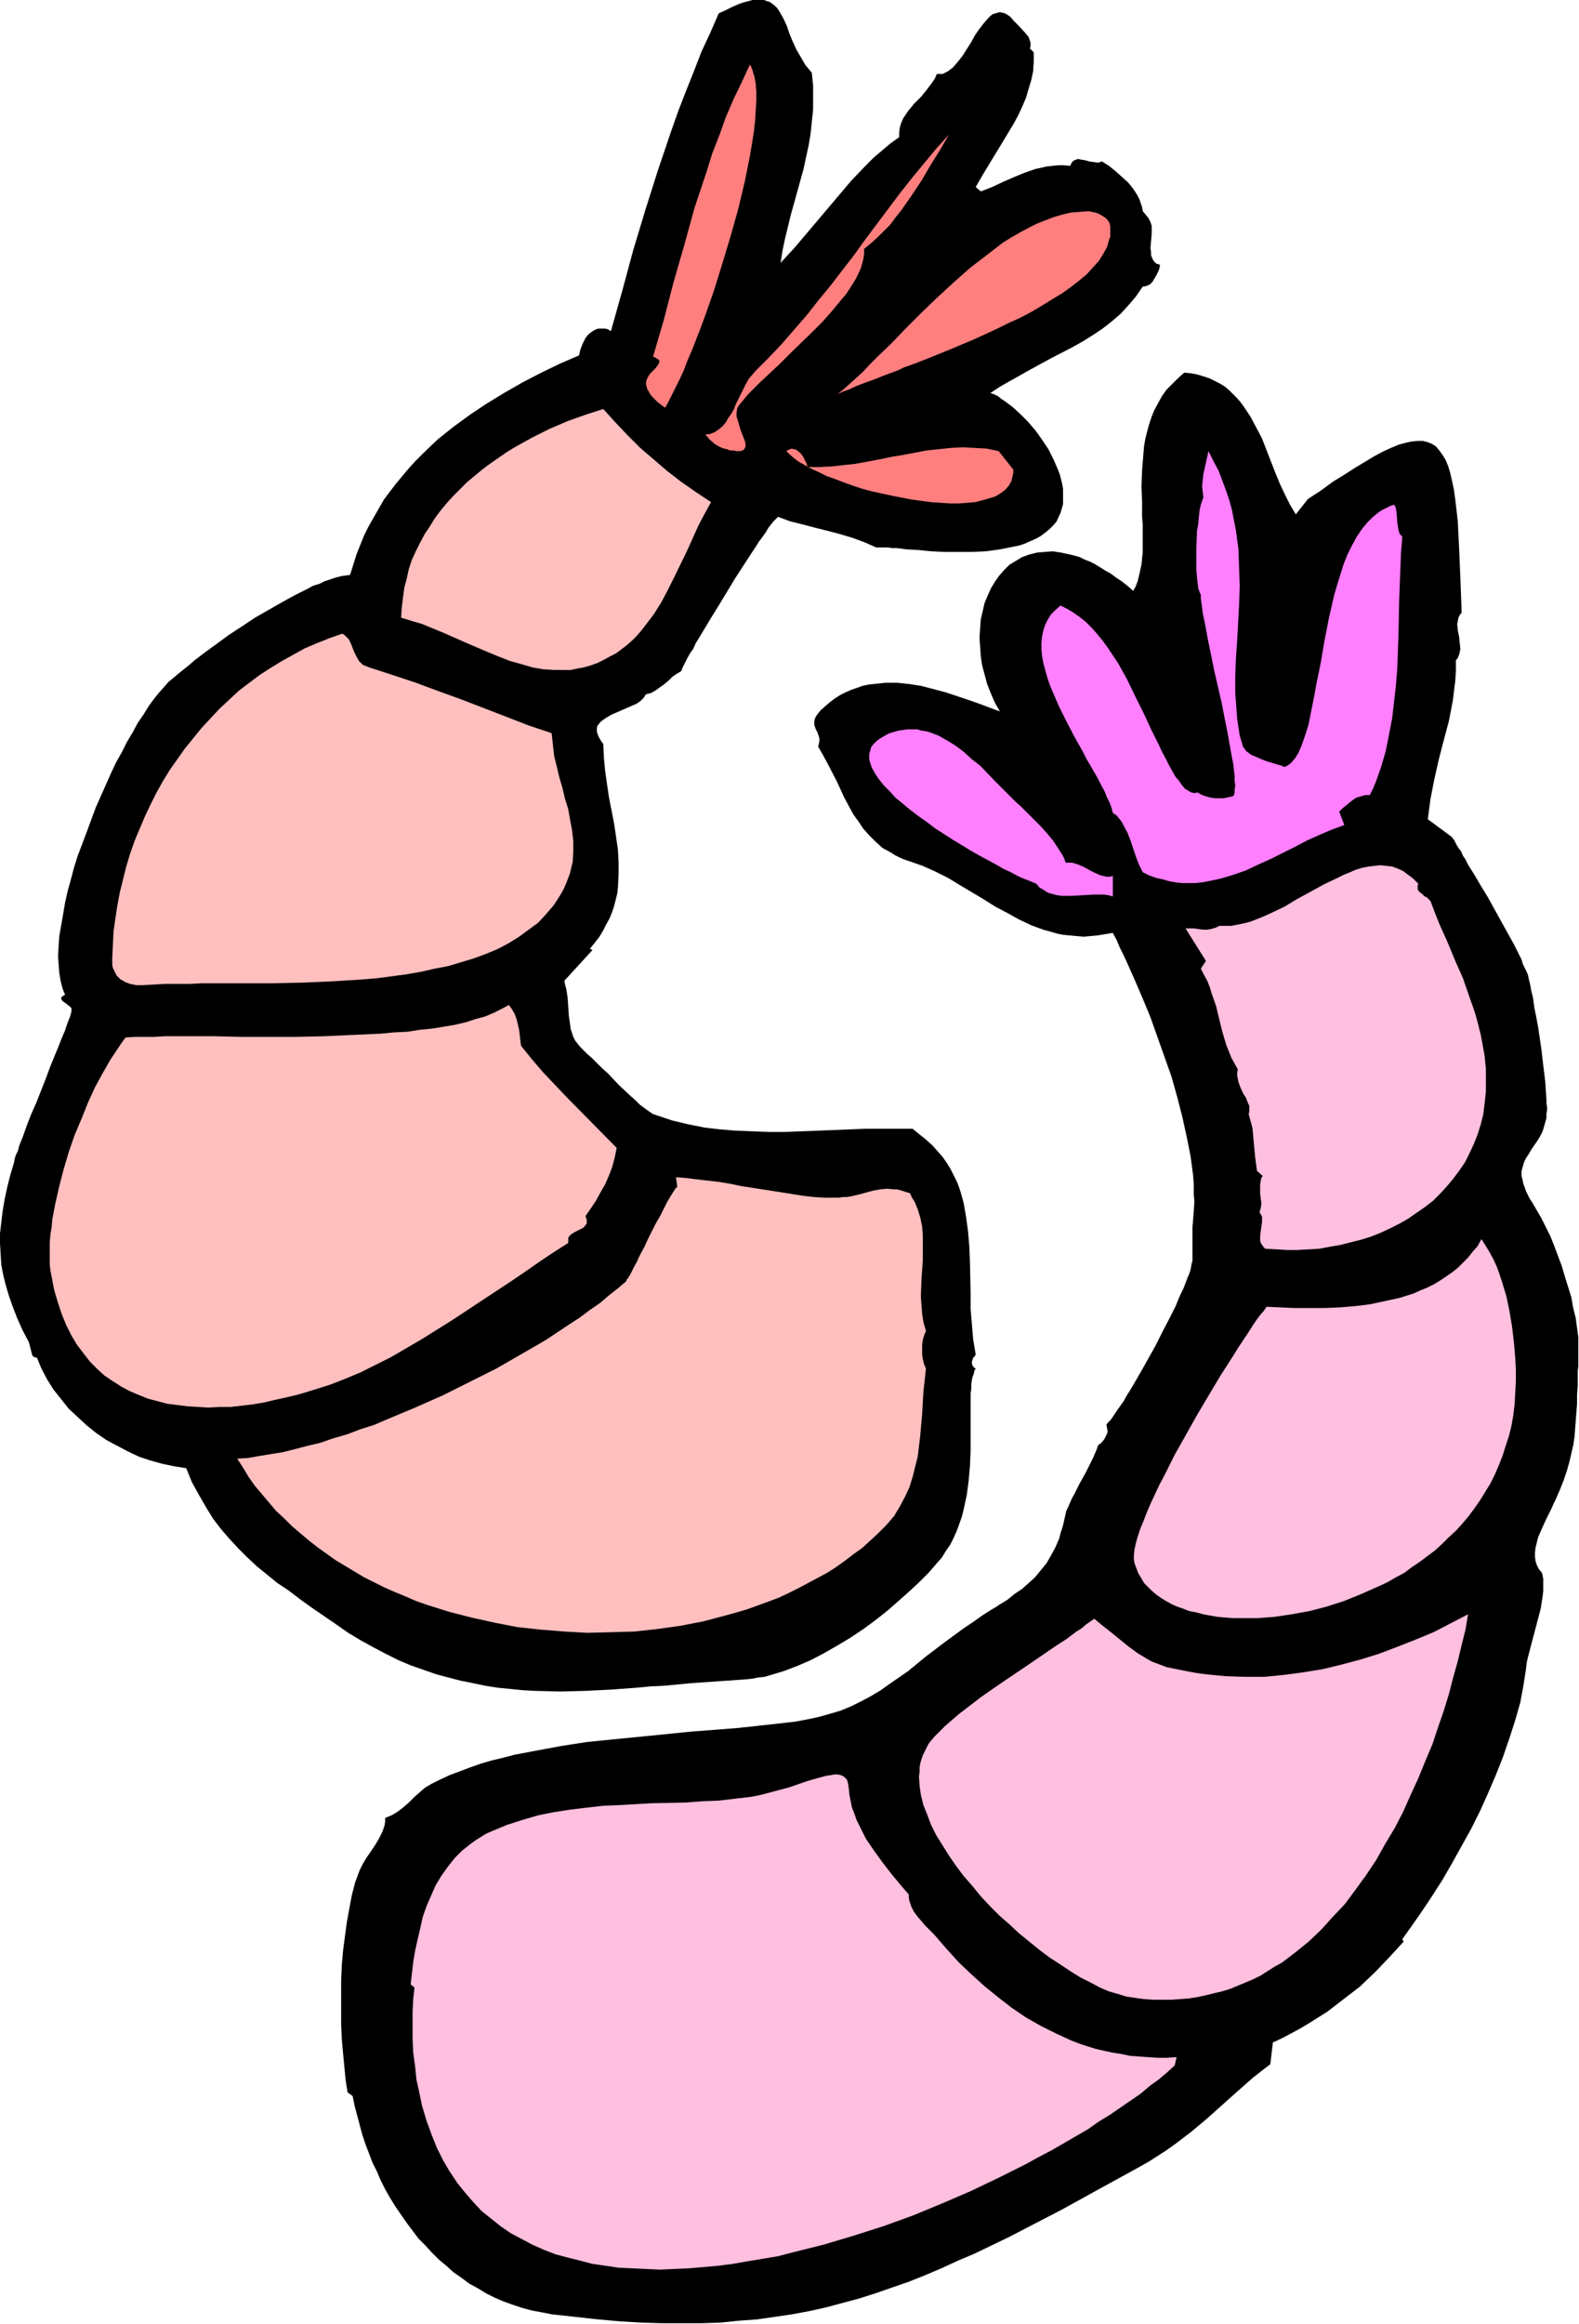
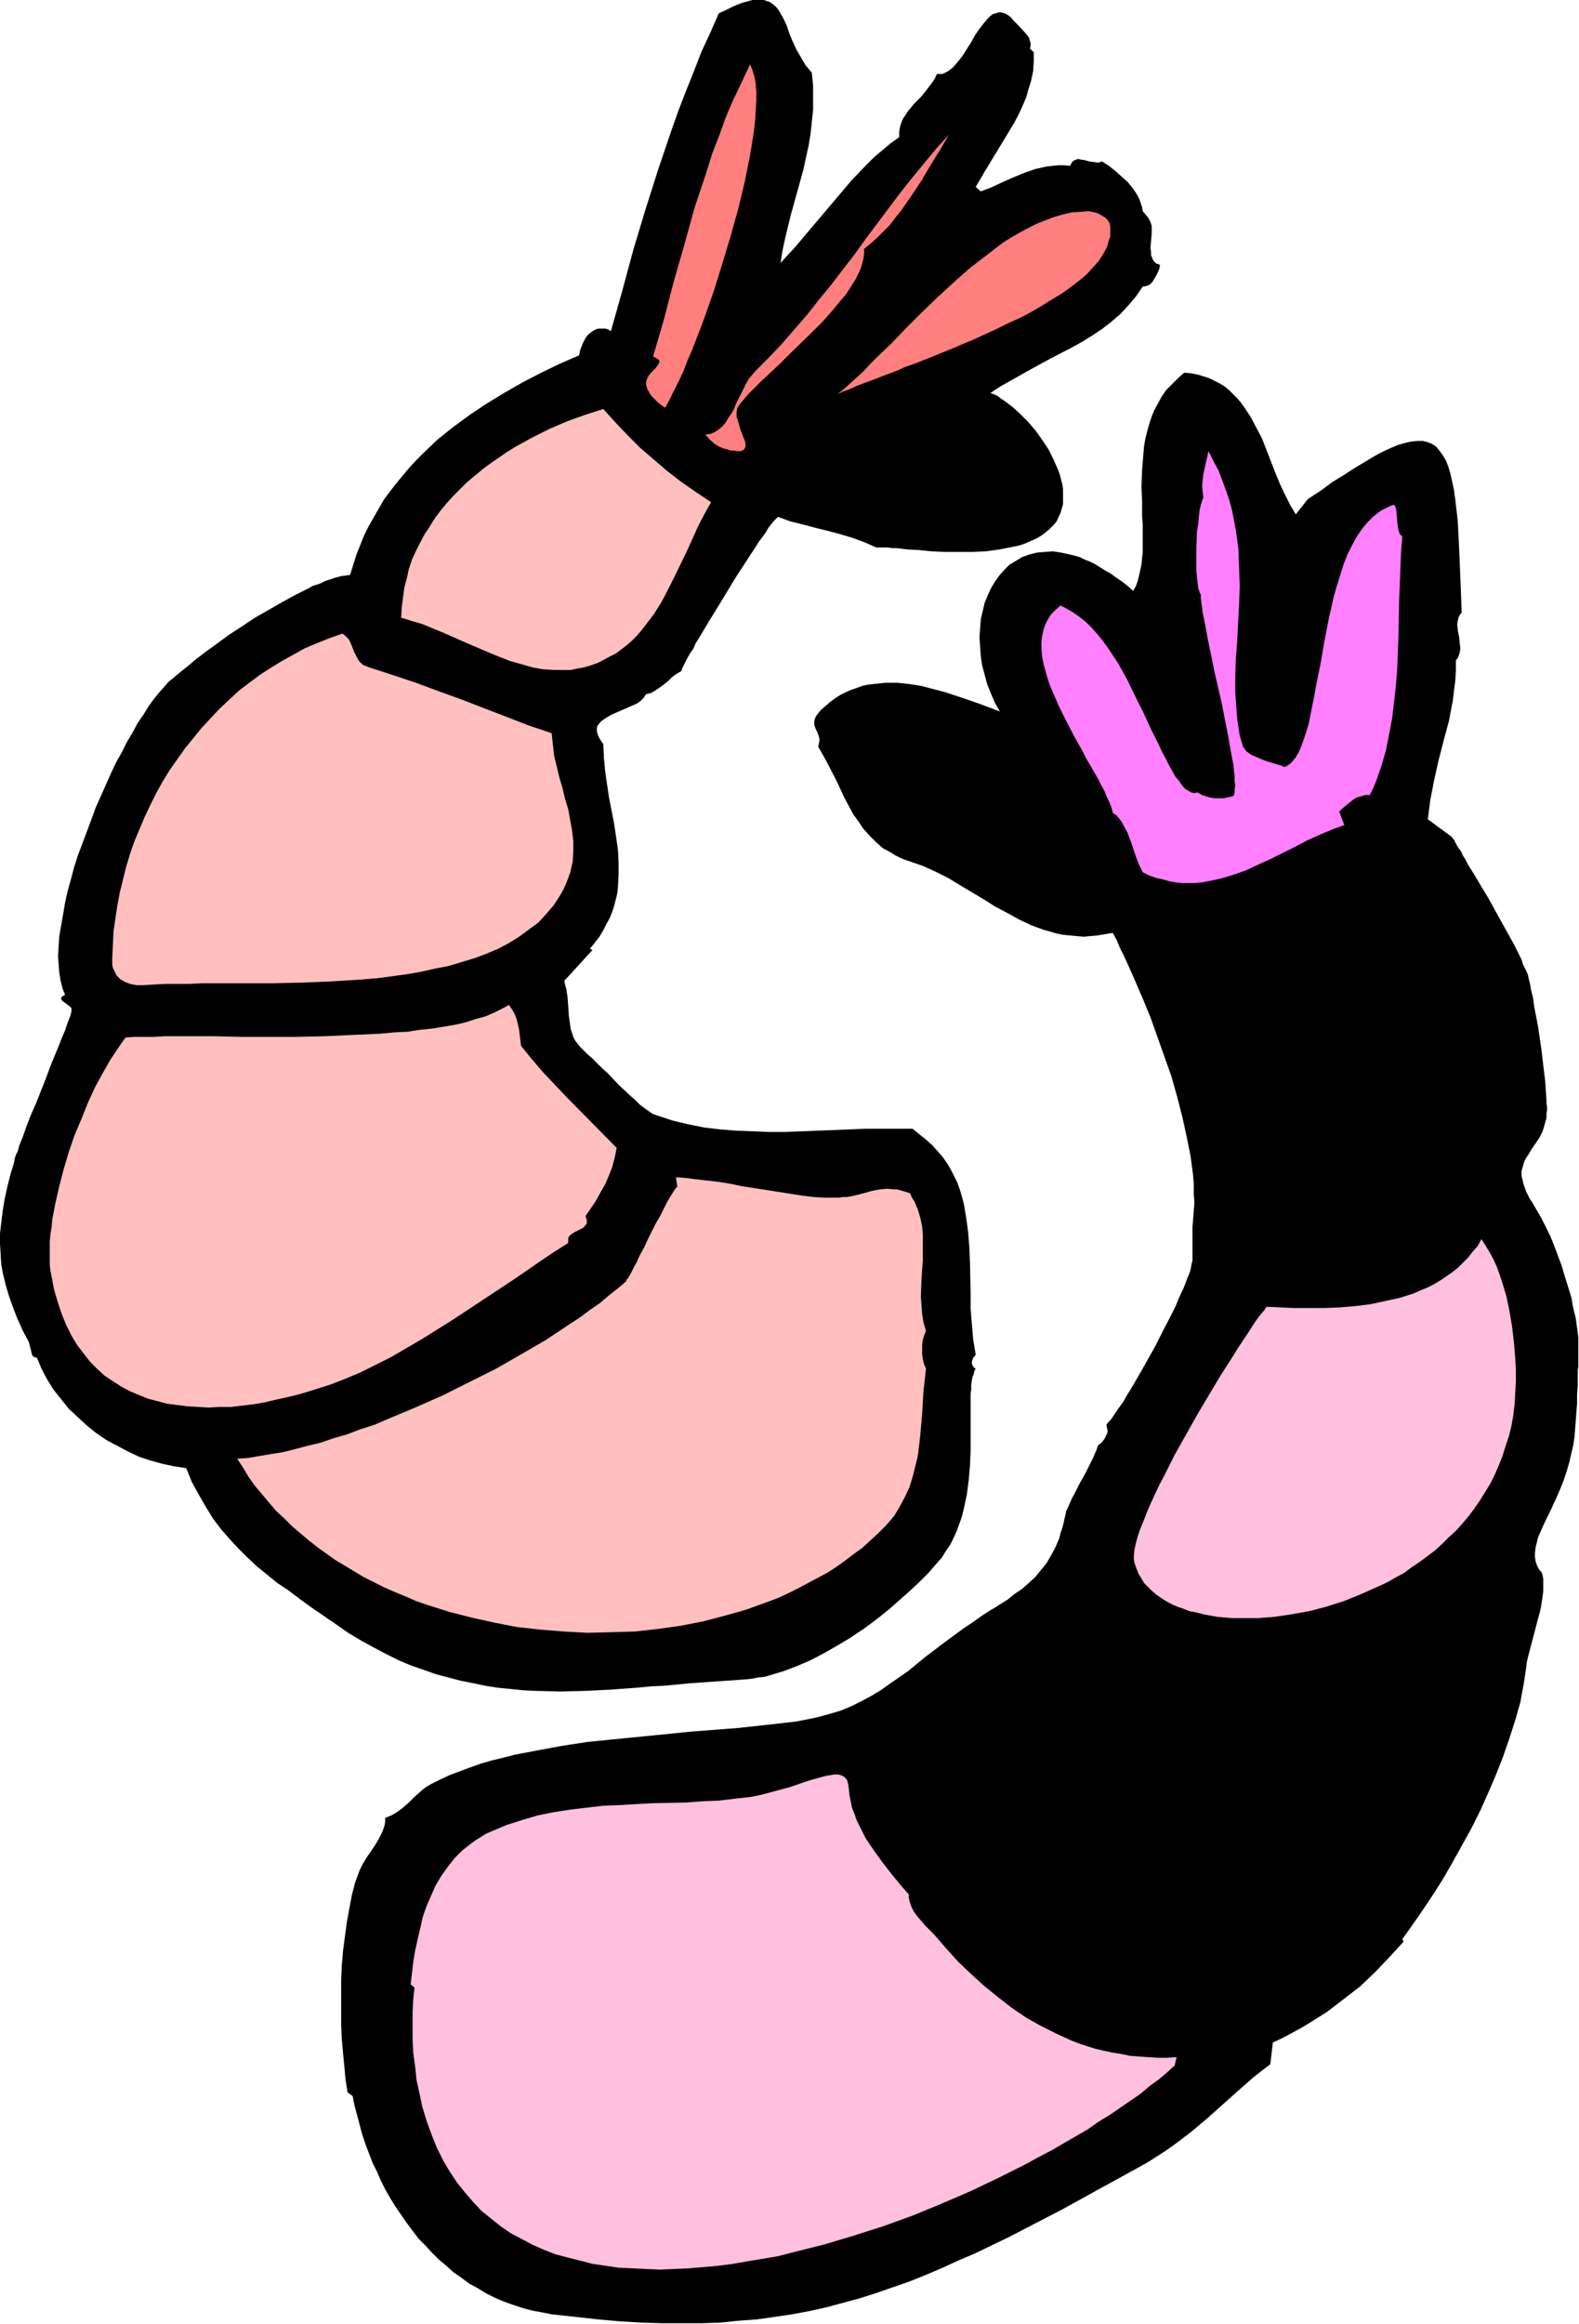
<svg xmlns="http://www.w3.org/2000/svg" fill-rule="evenodd" height="588.515" preserveAspectRatio="none" stroke-linecap="round" viewBox="0 0 2476 3642" width="400.158">
  <style>.brush1{fill:#000}.pen1{stroke:none}.brush2{fill:#ff7f7f}.brush3{fill:#ffbfbf}.brush4{fill:#ff7fff}.brush5{fill:#ffbfdf}</style>
  <path class="pen1 brush1" d="m1273 114 2 20v38l-2 19-2 19-3 18-4 18-4 19-10 36-10 36-9 37-4 19-3 19 23-25 22-26 22-26 22-26 22-26 23-24 12-12 13-11 13-11 14-10v-8l1-7 2-7 3-7 4-6 4-6 9-11 11-11 9-11 9-12 4-6 3-7h9l4-2 4-2 4-3 4-3 7-8 8-10 14-22 6-11 7-10 7-9 7-8 3-3 4-3 4-1 3-1 4-1 4 1 4 1 5 3 4 3 4 5 4 4 5 5 10 11 5 6 2 6 1 3v6l-1 3 6 6v15l-1 15-3 14-4 13-4 14-6 14-6 13-7 13-15 25-31 51-14 24 8 7 18-7 17-8 16-7 17-7 17-6 9-2 9-2 9-1 9-1h9l10 1 2-4 2-3 3-2 3-1 3-1 3 1 7 1 7 2 7 1 7 1 3-1 3-1 11 7 10 8 10 9 10 9 8 10 4 6 3 5 3 6 2 6 2 6 1 6 5 6 4 5 3 6 2 6v12l-1 12-1 11 1 6v5l2 5 2 4 4 4 6 2-1 6-2 5-3 6-3 5-3 5-4 4-5 2-3 1h-3l-11 16-12 14-12 13-14 12-14 11-15 10-16 10-16 9-33 17-33 18-32 18-16 9-15 10 6 2 6 3 5 4 6 4 12 9 12 11 12 12 12 14 10 14 10 15 8 16 7 16 3 8 2 8 2 8 1 7v23l-2 7-2 7-3 6-3 7-5 6-6 6-6 5-8 6-7 4-9 4-9 4-9 3-10 2-20 4-22 3-21 1h-44l-21-1-20-2-18-1-8-1-8-1h-7l-6-1h-19l-9-4-9-4-19-7-20-6-19-5-20-5-19-5-20-5-19-7-1 1-3 3-3 3-4 5-4 5-4 7-5 7-6 8-5 8-6 9-13 20-13 20-26 43-13 21-12 20-6 10-5 8-4 9-5 7-4 7-3 6-3 6-2 4-1 3-1 2-7 4-7 5-6 6-6 5-7 5-7 5-7 4-8 2-2 3-2 3-5 5-6 4-7 3-16 7-16 7-7 4-6 4-5 4-2 3-2 2-1 3v7l1 3 1 3 2 4 3 5 3 4 1 22 2 21 3 21 3 20 8 41 3 20 3 21 1 19v20l-1 19-1 10-5 20-3 9-4 10-5 9-5 10-6 10-7 9-8 10 4 2-44 48 1 6 2 7 2 13 1 14 1 15 2 14 1 7 2 6 2 6 3 6 4 5 4 5 5 5 6 6 7 6 8 8 8 8 9 8 17 18 17 16 9 8 7 7 8 6 7 5 6 4 6 2 24 8 25 6 25 5 25 3 25 2 26 1 26 1h25l52-2 50-2 25-1h73l11 9 10 8 10 9 8 9 8 9 7 10 6 10 5 10 5 10 4 11 3 10 3 11 2 11 2 12 3 22 2 24 1 24 1 48v25l2 24 2 24 4 24-2 3-2 2-1 3-1 3v3l1 3 2 3 3 2-2 3-1 5-2 5-1 5-1 7v7l-1 7v90l-1 23-2 23-3 23-5 23-3 12-4 11-4 11-5 11-5 10-7 10-6 10-8 9-13 15-14 14-16 15-17 15-17 15-19 15-19 14-21 14-20 12-21 12-21 11-21 9-21 8-20 6-10 3-10 1-10 2-10 1-43 3-43 3-42 4-21 1-21 2-41 3-40 2-39 1-40-1-19-1-20-2-20-2-19-3-19-4-20-4-19-5-19-5-20-7-20-7-19-8-20-10-19-10-20-11-20-12-20-14-19-13-19-13-18-13-17-13-18-12-16-13-16-13-15-14-14-14-14-15-13-15-13-17-11-18-11-19-11-20-9-22-19-3-19-4-18-5-18-6-17-8-17-9-17-9-16-11-15-12-14-13-14-13-12-15-12-15-10-16-9-17-7-17-4-1-3-2-1-3-1-4-1-4-1-4-1-4-1-3-10-19-8-18-7-18-6-17-5-17-4-16-3-16-1-16-1-17v-16l2-17 2-17 3-18 4-19 5-20 6-20 1-6 2-6 3-6 2-8 6-15 6-17 7-18 8-18 15-38 7-19 7-17 7-17 3-8 3-7 3-7 2-6 2-6 2-5 2-5 1-4 1-3v-6l-3-3-8-6-3-2-1-2-1-1v-2l1-2 2-1 3-2-4-10-3-12-2-12-1-13-1-14 1-16 1-15 3-17 3-17 3-18 4-18 5-18 5-19 6-19 14-37 14-38 16-36 8-18 8-17 9-16 8-16 9-15 8-15 9-13 8-13 8-11 8-10 8-9 7-8 6-5 6-5 6-5 15-12 8-7 17-13 18-13 19-14 20-13 21-14 21-12 21-12 20-11 20-10 9-5 10-3 8-4 9-3 9-3 8-2 7-1 7-1 5-16 5-16 6-15 6-15 7-14 8-14 8-14 8-14 9-12 10-13 10-12 10-12 11-12 11-11 23-22 25-20 26-19 27-18 28-17 28-16 29-15 29-14 30-13 2-9 4-10 4-8 3-4 3-3 4-3 3-2 4-2 4-1h10l4 1 5 3 18-64 17-63 19-63 20-63 21-62 11-31 12-31 12-30 12-31 14-30 13-30 11-5 10-5 9-4 8-3 8-2 7-2h18l5 2 4 1 4 3 4 3 3 3 3 4 3 5 5 9 5 11 4 12 5 12 6 13 7 12 7 12 5 6 5 6z" />
  <path class="pen1 brush2" d="m1043 639-7-5-5-4-5-5-4-4-3-4-2-4-2-3-1-4-1-3v-3l1-5 3-6 3-4 8-8 3-4 2-3 1-3v-1l-1-2-1-1-2-1-3-2-3-1 17-58 15-58 17-59 16-58 19-57 9-29 11-28 10-28 12-28 13-27 13-28 2 4 2 5 1 4 2 6 2 11 1 13v14l-1 15-1 17-2 17-3 19-3 18-4 20-4 20-5 21-5 21-12 43-13 43-13 42-7 20-7 20-7 19-7 18-7 18-7 16-6 16-7 15-6 12-6 12-5 10-5 9zm312-249v8l-1 7-2 8-2 7-4 9-4 8-5 8-5 8-6 9-7 8-14 17-15 17-17 17-34 33-16 16-16 15-15 14-7 7-6 6-6 6-5 6-5 6-4 5-2 3-1 2-1 6v7l2 6 4 14 5 13 2 5 1 5v4l-1 2-1 2-1 1-2 1-3 1h-6l-5-1h-5l-5-2-5-1-5-2-4-2-5-3-8-7-7-8 8-1 7-3 6-4 6-5 5-6 4-7 5-7 4-7 3-8 4-8 8-16 4-8 4-7 5-6 5-6 21-21 20-21 20-23 20-23 18-23 19-23 37-48 18-25 18-24 36-48 19-24 19-23 19-23 20-22-14 24-15 24-14 24-16 24-16 23-9 11-8 11-10 10-10 10-10 9-11 9zm-42 228 10-8 10-9 10-9 11-10 10-11 11-11 23-22 23-24 24-24 25-24 25-23 26-23 26-20 13-10 13-10 13-8 14-8 13-7 14-7 13-5 13-5 14-4 13-3 14-1 13-1 5 1 5 1 6 2 5 3 5 3 4 4 3 5 1 5v16l-2 5-3 11-6 11-7 11-9 10-10 11-12 10-13 10-14 10-15 9-16 10-17 10-17 9-18 8-18 9-37 17-38 16-37 15-18 7-17 6-8 4-8 3-16 6-15 6-14 5-13 5-11 5-11 4-8 4z" />
  <path class="pen1 brush1" d="m2032 806 19-24 20-13 19-14 18-11 17-11 15-9 15-9 13-7 13-6 12-5 11-3 9-2 10-1h8l8 2 7 3 6 4 5 6 5 7 5 8 4 10 3 10 3 13 3 14 2 15 2 17 2 18 1 20 1 21 1 23 1 24 1 26 1 28-3 4-2 4-1 5-1 5 1 10 2 10 1 10 1 9-1 5-1 4-2 5-3 4v16l-1 16-2 16-2 16-6 31-8 30-8 31-7 31-6 31-2 15-2 16 38 28 1 2 2 2 2 4 2 4 3 5 4 5 3 7 4 6 4 8 5 8 5 8 10 17 11 18 21 38 10 18 10 18 4 8 4 8 4 8 2 7 3 6 3 6 2 5 1 5 1 4 1 4 1 5 1 6 3 12 2 15 3 15 3 16 5 34 4 34 2 16 1 15 1 14v6l1 6v5l-1 5v7l-3 11-3 10-4 8-5 8-9 13-4 7-4 6-3 6-2 7-2 7v8l1 4 1 4 1 5 2 5 2 6 3 6 3 6 4 6 7 12 7 12 7 14 7 14 6 15 6 16 6 16 5 17 5 16 5 16 3 17 4 16 2 15 2 15v45l-1 8v23l-1 14v14l-1 13-2 26-1 13-2 13-3 13-3 13-4 14-5 15-6 15-7 16-3 6-3 7-7 14-7 15-7 16-2 8-2 8-1 8v7l1 7 2 6 3 6 5 6 2 9v19l-1 9-3 19-5 19-10 38-5 19-2 9-1 9-2 13-2 13-5 27-8 28-9 28-10 29-11 28-12 28-13 29-14 28-15 27-15 27-15 26-16 25-16 24-16 23-15 21 2 4-22 24-22 23-24 23-26 20-26 20-27 17-15 9-13 7-15 8-15 7-4 34-13 10-14 11-25 22-47 42-25 21-25 19-14 10-14 9-14 9-16 9-31 17-31 17-29 16-29 16-29 15-27 14-27 14-27 13-27 13-26 11-26 12-26 11-25 10-26 9-26 9-25 8-26 7-26 7-27 6-27 5-27 4-28 4-28 2-29 3-30 1h-62l-33-1-33-2-34-3-36-4-37-4-15-3-16-3-15-4-15-5-14-5-14-6-14-7-13-8-13-7-12-9-13-9-11-10-12-10-11-11-10-11-11-11-9-12-9-12-9-13-9-13-8-13-8-14-7-14-6-14-7-14-11-29-5-15-4-15-4-15-4-15-3-15-8-6-3-19-2-21-2-21-2-22-1-23v-70l1-23 2-23 3-23 3-22 4-22 4-21 5-19 7-19 5-10 6-10 7-10 6-9 6-10 5-10 2-5 2-6 1-6v-6l5-2 5-2 10-6 9-7 8-7 8-8 9-8 8-7 10-6 14-7 15-7 16-6 16-6 17-6 17-5 17-4 19-5 37-7 38-7 39-6 40-4 81-8 39-4 39-3 38-3 37-4 36-4 17-2 16-3 19-4 18-5 17-5 17-7 16-8 15-8 15-9 14-10 29-20 28-23 29-22 15-11 15-11 15-10 14-10 14-9 7-4 6-4 13-8 11-9 12-8 10-9 10-9 9-11 9-11 7-12 7-13 6-14 2-8 3-9 2-8 2-9 1-4 1-5 3-6 3-7 3-7 4-7 8-16 9-16 8-16 4-8 3-7 3-7 2-6 4-3 3-3 3-4 2-4 2-4 1-4-1-5-1-5 2-3 4-4 3-4 4-6 4-6 5-7 5-7 5-9 5-8 6-10 11-19 23-41 11-22 11-21 10-20 4-10 4-9 4-8 3-8 3-8 3-7 2-6 1-6 1-5 1-3v-53l1-12 1-13 1-14-1-13v-15l-1-14-2-15-2-15-6-30-7-32-8-31-9-32-11-31-11-31-11-31-12-29-12-28-12-27-6-13-6-12-5-12-6-11-12 2-12 2-11 1-11 1-11-1-11-1-10-1-10-2-10-3-11-3-19-7-19-9-18-10-19-10-19-12-37-22-18-11-20-10-20-9-20-7-9-3-7-3-8-4-6-4-13-7-11-10-10-10-9-10-8-12-8-11-7-13-7-13-12-26-14-27-7-13-8-14 1-4 1-5v-4l-1-3-2-6-3-6-2-6v-6l1-4 2-4 3-4 4-5 8-7 7-6 8-6 8-5 8-4 9-4 9-3 8-3 9-2 9-1 9-1 10-1h18l19 2 19 3 19 5 19 5 18 6 18 6 17 6 16 6 16 6-8-14-6-14-6-15-4-15-4-15-2-14-1-15-1-14 1-14 1-14 3-13 3-13 5-12 5-11 6-10 7-10 8-9 8-8 10-6 10-6 11-4 12-3 12-1 13-1 13 2 14 3 8 2 7 2 8 4 8 3 8 4 8 5 8 5 9 5 8 6 9 6 9 7 9 8 4-7 3-8 2-8 2-9 2-9 1-10 1-9v-44l-1-12v-24l-1-24 1-25 2-25 1-12 2-12 3-12 3-11 4-12 4-10 6-11 6-11 7-10 9-9 9-9 10-9 11 1 10 2 10 3 9 3 8 4 8 4 8 5 7 6 6 6 6 6 6 7 5 7 10 15 9 17 9 17 7 18 14 36 7 17 8 17 8 16 9 15z" />
  <path class="pen1 brush3" d="m1115 787-10 18-10 19-9 20-9 20-20 41-10 20-10 19-12 19-13 17-7 9-7 8-7 7-8 7-9 7-8 6-10 5-9 5-10 5-11 4-11 3-11 2-9 2h-26l-17-1-17-3-17-5-18-5-18-7-17-7-35-15-34-15-17-7-17-7-17-5-16-5 1-16 2-16 2-15 4-15 3-14 5-15 6-13 7-14 7-13 8-12 8-13 9-12 10-12 10-11 11-11 10-10 12-10 12-10 12-9 13-9 13-9 13-8 27-15 28-14 28-12 28-10 28-9 19 21 19 20 20 20 21 18 21 18 22 17 23 16 24 16z" />
-   <path class="pen1 brush2" d="M1589 736v5l-1 4-2 9-4 7-6 7-7 5-8 5-10 3-10 3-12 3-12 1-13 1h-14l-15-1-15-1-15-2-15-2-31-6-32-7-15-4-15-5-14-5-13-5-14-5-12-6-11-5-11-6-9-5-8-6-7-6-5-5 3-2 3-1 3-1 2 1h3l3 2 5 4 4 5 3 6 3 6 1 5h19l19-1 18-2 19-2 38-7 19-4 18-3 37-7 19-2 19-2 19-1 18 1 19 1 19 4 23 29z" />
  <path class="pen1 brush4" d="m2013 1202 4-1 3-2 3-2 3-3 5-6 5-8 4-9 4-11 4-12 4-13 3-15 3-15 3-15 3-17 7-34 3-18 3-17 7-36 8-35 5-17 5-16 5-16 6-15 7-14 7-13 8-12 9-11 9-9 10-8 5-3 6-3 6-3 6-2 2 3 1 3 1 7 1 14 1 7 1 6 2 6 2 2 2 2-2 24-1 25-1 26-1 25-1 53-2 54-2 26-3 26-3 26-5 26-5 25-7 24-8 23-5 12-5 10h-7l-7 2-7 2-6 4-5 4-11 9-5 5 8 21-19 7-19 8-20 9-19 10-38 19-20 9-19 9-20 7-20 6-19 4-11 2-10 1h-20l-10-1-11-2-10-3-10-2-11-4-10-5-6-12-5-13-4-12-4-12-5-13-6-11-3-6-4-5-4-5-6-4-2-8-3-8-4-8-4-10-5-9-5-10-12-21-6-10-6-12-13-23-12-23-12-24-10-23-5-12-4-12-3-11-3-11-2-11-1-11v-10l1-9 2-10 3-9 4-8 5-8 7-7 8-7 10 5 10 6 10 7 10 8 9 9 8 9 9 11 8 11 8 12 8 12 14 25 13 27 13 26 12 26 6 12 6 12 5 11 6 11 5 10 5 9 5 9 6 7 4 6 5 6 5 3 5 3 5 1 5-1 7 4 6 2 7 2 7 1h14l14-3 2-2 1-4v-5l1-6-1-7v-8l-1-8-1-10-2-10-2-11-2-11-2-12-5-25-5-26-12-52-5-25-5-24-2-11-2-11-2-10-2-9-1-9-1-7-1-7v-6l-1-2-1-2-1-3-1-3-1-8-1-9-1-11v-36l1-26 2-11 1-12 1-9 2-9 1-3 1-3 1-3 1-2-1-9-1-9 1-10 1-9 4-18 4-18 8 16 8 15 6 16 6 16 5 15 4 15 3 16 3 15 2 15 2 15 1 29 1 29-1 29-3 56-2 28-1 27v27l2 27 1 14 2 13 2 13 4 13 1 4 3 4 2 3 4 3 4 3 5 2 9 4 10 4 10 3 10 3 4 1 3 2z" />
  <path class="pen1 brush3" d="m865 1149 2 18 2 18 4 16 4 17 5 17 4 17 5 16 3 17 3 16 2 17v16l-1 17-2 8-2 9-3 8-3 8-4 9-5 9-5 8-6 9-12 14-12 13-15 11-15 11-16 10-17 9-19 8-19 7-20 6-20 6-21 4-22 5-23 4-45 6-24 2-47 3-47 2-47 1H317l-20 1h-38l-18 1-17 1h-10l-10-2-8-3-3-2-4-2-3-3-3-3-2-4-2-4-2-4-1-5v-10l1-21 1-21 3-21 3-20 4-21 5-20 5-20 6-20 7-20 8-19 8-19 9-19 9-18 10-18 11-18 12-17 12-17 13-16 13-16 14-15 14-15 15-14 15-14 17-13 16-12 17-11 18-11 18-10 18-10 19-8 20-8 20-7 4 3 3 3 3 3 2 4 3 7 3 8 4 8 4 7 3 3 3 3 5 2 5 2 37 12 36 12 35 13 36 13 70 27 36 14 36 12z" />
-   <path class="pen1 brush4" d="M1671 1352h10l10 3 9 4 9 5 8 4 9 4 5 1 4 1h5l5-1v32l-7-2-7-1h-16l-17 1-17 1h-16l-7-1-8-2-7-2-6-4-7-4-5-6-5-2-7-3-8-3-9-4-11-6-11-5-12-7-13-7-13-7-14-8-28-17-28-18-13-10-13-9-13-10-12-10-11-9-9-10-9-9-8-10-6-9-5-9-3-9-1-4v-8l1-4 1-3 1-4 3-4 3-3 3-3 4-3 5-3 5-3 6-3 7-2 7-2 7-1 7-1h15l7 2 7 1 7 2 13 5 14 8 13 8 13 10 12 11 13 10 23 24 11 11 11 11 10 10 10 9 9 9 10 10 10 10 10 11 10 12 8 12 7 11 3 6 2 6z" />
-   <path class="pen1 brush5" d="m2224 1385-1 3v6l3 4 4 3 4 4 3 1 2 2 4 4 2 5 6 16 6 15 13 29 12 29 12 27 10 29 5 14 5 15 4 15 4 16 3 16 3 17 2 20v36l-2 18-2 17-4 16-5 16-6 15-7 15-7 14-9 13-9 12-10 12-11 12-11 11-13 10-13 9-13 9-14 8-14 7-15 7-15 6-16 5-16 4-16 4-17 3-16 3-17 1-17 1h-17l-17-1-17-1-3-3-2-3-2-3-1-4v-7l1-8 1-7 1-7v-8l-2-4-2-3 2-7 1-7-2-15v-14l1-7 1-4 2-3-9-8-3-23-2-22-2-22-3-11-3-11 1-4v-9l-2-4-3-8-5-8-4-9-3-8-1-5-1-5v-5l1-5-5-9-5-9-4-10-4-10-6-20-5-20-5-21-7-20-3-10-4-10-5-9-5-10 8-12-32-51h13l14 2h7l6-1 7-2 6-3h19l10-2 10-2 11-3 10-4 10-4 11-5 21-10 20-12 42-23 21-10 10-5 10-4 9-4 10-3 10-2 9-1 9-1 10 1 9 1 8 3 9 4 8 6 8 6 8 8z" />
-   <path class="pen1 brush3" d="m817 1639 17 21 18 21 19 20 19 20 77 78-3 15-4 15-5 13-6 14-7 12-7 13-8 12-9 13 2 5v7l-2 2-2 3-3 2-6 3-6 3-3 2-3 2-2 2-2 3v8l-22 14-21 14-23 16-22 15-47 31-47 31-24 15-24 15-24 14-24 14-24 12-24 12-24 10-23 9-35 11-17 5-17 4-18 4-17 4-18 3-17 2-17 2h-18l-17 1-16-1-17-1-16-2-16-2-15-4-15-4-15-6-14-6-13-7-14-9-12-8-12-11-11-11-10-13-10-13-9-15-8-16-7-17-6-18-6-20-4-21-2-10-1-10v-34l1-12 2-12 1-12 5-26 6-26 7-27 8-27 9-26 11-26 10-25 11-24 12-22 12-21 6-9 6-9 6-9 6-8 14-1h31l17-1h76l42 1h88l44-1 44-2 44-2 21-2 21-1 19-3 20-2 18-3 18-3 17-4 15-5 15-4 14-6 12-6 11-6 5 7 4 7 3 8 2 8 2 9 1 8 2 17zm610 231 3 7 4 6 5 12 4 13 3 14 1 13v41l-2 28-1 28 1 14 1 13 2 13 4 14-3 7-2 7-1 8v15l1 7 2 8 3 7-2 18-2 18-2 35-3 34-2 17-2 16-4 16-4 16-5 16-7 15-8 15-9 15-6 7-6 7-7 7-7 7-12 11-12 11-14 10-13 10-14 10-14 9-15 8-15 8-15 8-16 8-15 7-16 6-33 12-17 5-18 5-34 9-36 7-36 5-36 4-37 1-37 1-36-2-37-3-37-4-36-7-36-8-35-9-35-11-17-6-16-7-17-7-16-7-16-8-16-8-15-9-30-18-14-10-14-10-14-11-13-11-13-11-12-12-13-12-11-13-11-13-11-13-10-14-9-15-9-14 17-1 17-3 18-3 19-3 20-5 19-5 21-5 20-7 21-6 21-8 22-7 21-9 43-18 43-19 42-21 42-21 40-23 19-11 19-11 18-12 18-12 17-11 16-12 16-11 14-12 14-11 13-11v-1l1-2 2-2 1-2 2-3 2-4 4-8 5-9 2-5 3-6 6-11 6-13 12-24 7-12 6-12 5-10 6-10 5-8 2-3 3-3-2-15 14 1 16 2 17 2 18 2 19 3 19 4 39 6 19 3 19 3 19 3 17 2 17 1h22l7-1h6l6-1 13-3 11-3 11-3 11-2 11-1 11 1h5l7 2 6 2 7 2z" />
+   <path class="pen1 brush3" d="m817 1639 17 21 18 21 19 20 19 20 77 78-3 15-4 15-5 13-6 14-7 12-7 13-8 12-9 13 2 5v7l-2 2-2 3-3 2-6 3-6 3-3 2-3 2-2 2-2 3v8l-22 14-21 14-23 16-22 15-47 31-47 31-24 15-24 15-24 14-24 14-24 12-24 12-24 10-23 9-35 11-17 5-17 4-18 4-17 4-18 3-17 2-17 2h-18l-17 1-16-1-17-1-16-2-16-2-15-4-15-4-15-6-14-6-13-7-14-9-12-8-12-11-11-11-10-13-10-13-9-15-8-16-7-17-6-18-6-20-4-21-2-10-1-10v-34l1-12 2-12 1-12 5-26 6-26 7-27 8-27 9-26 11-26 10-25 11-24 12-22 12-21 6-9 6-9 6-9 6-8 14-1h31l17-1h76l42 1h88l44-1 44-2 44-2 21-2 21-1 19-3 20-2 18-3 18-3 17-4 15-5 15-4 14-6 12-6 11-6 5 7 4 7 3 8 2 8 2 9 1 8 2 17zm610 231 3 7 4 6 5 12 4 13 3 14 1 13v41l-2 28-1 28 1 14 1 13 2 13 4 14-3 7-2 7-1 8v15l1 7 2 8 3 7-2 18-2 18-2 35-3 34-2 17-2 16-4 16-4 16-5 16-7 15-8 15-9 15-6 7-6 7-7 7-7 7-12 11-12 11-14 10-13 10-14 10-14 9-15 8-15 8-15 8-16 8-15 7-16 6-33 12-17 5-18 5-34 9-36 7-36 5-36 4-37 1-37 1-36-2-37-3-37-4-36-7-36-8-35-9-35-11-17-6-16-7-17-7-16-7-16-8-16-8-15-9-30-18-14-10-14-10-14-11-13-11-13-11-12-12-13-12-11-13-11-13-11-13-10-14-9-15-9-14 17-1 17-3 18-3 19-3 20-5 19-5 21-5 20-7 21-6 21-8 22-7 21-9 43-18 43-19 42-21 42-21 40-23 19-11 19-11 18-12 18-12 17-11 16-12 16-11 14-12 14-11 13-11v-1l1-2 2-2 1-2 2-3 2-4 4-8 5-9 2-5 3-6 6-11 6-13 12-24 7-12 6-12 5-10 6-10 5-8 2-3 3-3-2-15 14 1 16 2 17 2 18 2 19 3 19 4 39 6 19 3 19 3 19 3 17 2 17 1h22l7-1h6l6-1 13-3 11-3 11-3 11-2 11-1 11 1h5z" />
  <path class="pen1 brush5" d="m1986 2048 22 1 22 1h47l24-1 24-2 24-3 23-5 23-5 22-7 11-5 10-4 10-5 10-6 9-6 10-7 9-7 8-8 8-8 7-9 8-9 6-11 7 11 6 10 6 11 5 11 4 11 4 12 7 23 5 24 4 24 3 25 2 24 1 19v18l-1 18-1 18-2 17-3 17-4 16-5 15-5 16-6 15-6 14-7 14-8 13-8 13-9 13-9 12-10 12-10 11-11 10-11 11-11 10-24 18-12 8-12 9-13 7-14 8-13 6-27 12-27 11-28 9-27 7-28 5-27 4-26 2h-38l-13-1-12-1-11-2-11-2-11-3-11-2-10-4-9-3-9-4-9-5-8-5-7-5-7-6-6-6-6-6-4-7-5-8-3-8-3-8-1-6v-7l1-9 2-9 3-11 4-12 5-12 5-13 6-14 7-15 7-15 8-15 16-32 18-32 18-32 19-32 18-30 9-14 9-14 8-13 8-12 8-12 7-11 6-9 6-8 6-7 4-6z" />
-   <path class="pen1 brush5" d="m2302 2530-4 24-6 24-6 25-7 25-7 27-8 26-9 26-9 27-11 26-11 27-12 26-12 27-13 25-15 25-14 25-16 24-16 22-17 23-19 20-18 20-20 19-21 17-21 16-11 6-11 7-11 7-12 6-12 5-12 5-12 5-13 4-13 3-12 3-14 3-13 2-13 1-14 1h-29l-14-1-15-2-13-2-13-4-14-4-14-6-15-8-16-8-16-10-15-10-17-11-16-12-16-13-16-13-15-14-16-14-15-15-14-15-13-16-14-16-12-16-11-16-10-16-10-16-8-16-6-16-6-15-4-16-2-14-1-15 1-7v-7l1-6 2-7 2-6 3-6 3-6 3-6 4-5 5-6 5-5 6-6 6-6 7-6 15-13 17-13 17-13 20-14 19-13 40-27 19-13 19-13 17-11 16-12 8-5 7-6 7-5 6-4 12 10 14 11 27 22 15 11 15 9 7 4 8 3 8 3 8 3 15 3 15 3 16 3 15 2 31 3 30 1h31l30-3 30-4 31-5 29-7 30-8 29-9 29-11 28-11 29-12 27-14 27-14z" />
  <path class="pen1 brush5" d="M1425 2969v5l1 5 3 9 4 8 6 8 6 7 6 7 14 14 19 22 19 21 20 19 21 19 21 17 22 17 22 15 23 13 24 12 24 11 13 5 12 4 13 4 13 3 14 3 13 2 14 3 14 1 14 1 15 1h15l15-1-3 13-12 11-13 11-14 10-14 12-16 11-16 11-16 11-18 11-17 12-19 11-19 11-19 11-21 11-20 11-42 21-44 21-44 19-46 19-47 17-47 15-47 14-48 12-23 6-24 4-24 4-23 4-23 3-23 2-23 2-23 1-22 1-22-1-21-1-22-1-20-3-21-3-19-5-20-5-19-5-18-7-18-8-17-9-17-9-16-11-15-12-15-12-13-14-13-15-12-15-12-18-10-17-10-20-8-20-8-22-7-23-5-24-2-9-2-9-2-20-3-22-1-21v-43l1-20 1-9 1-9-6-5 4-35 3-18 4-18 4-17 4-18 6-17 7-16 7-16 9-15 10-14 11-14 12-12 14-11 7-5 8-5 8-5 9-4 24-10 25-8 24-7 25-5 26-4 25-3 26-3 25-1 52-3 52-1 26-2 26-1 25-3 26-3 15-3 15-4 30-8 29-10 14-4 15-4 7-1 6-1h5l4 1 3 1 3 2 2 2 2 2 1 3 1 4 1 7 1 10 2 10 2 10 4 10 3 9 5 10 5 10 5 10 13 19 13 18 14 18 14 17 13 15z" />
</svg>